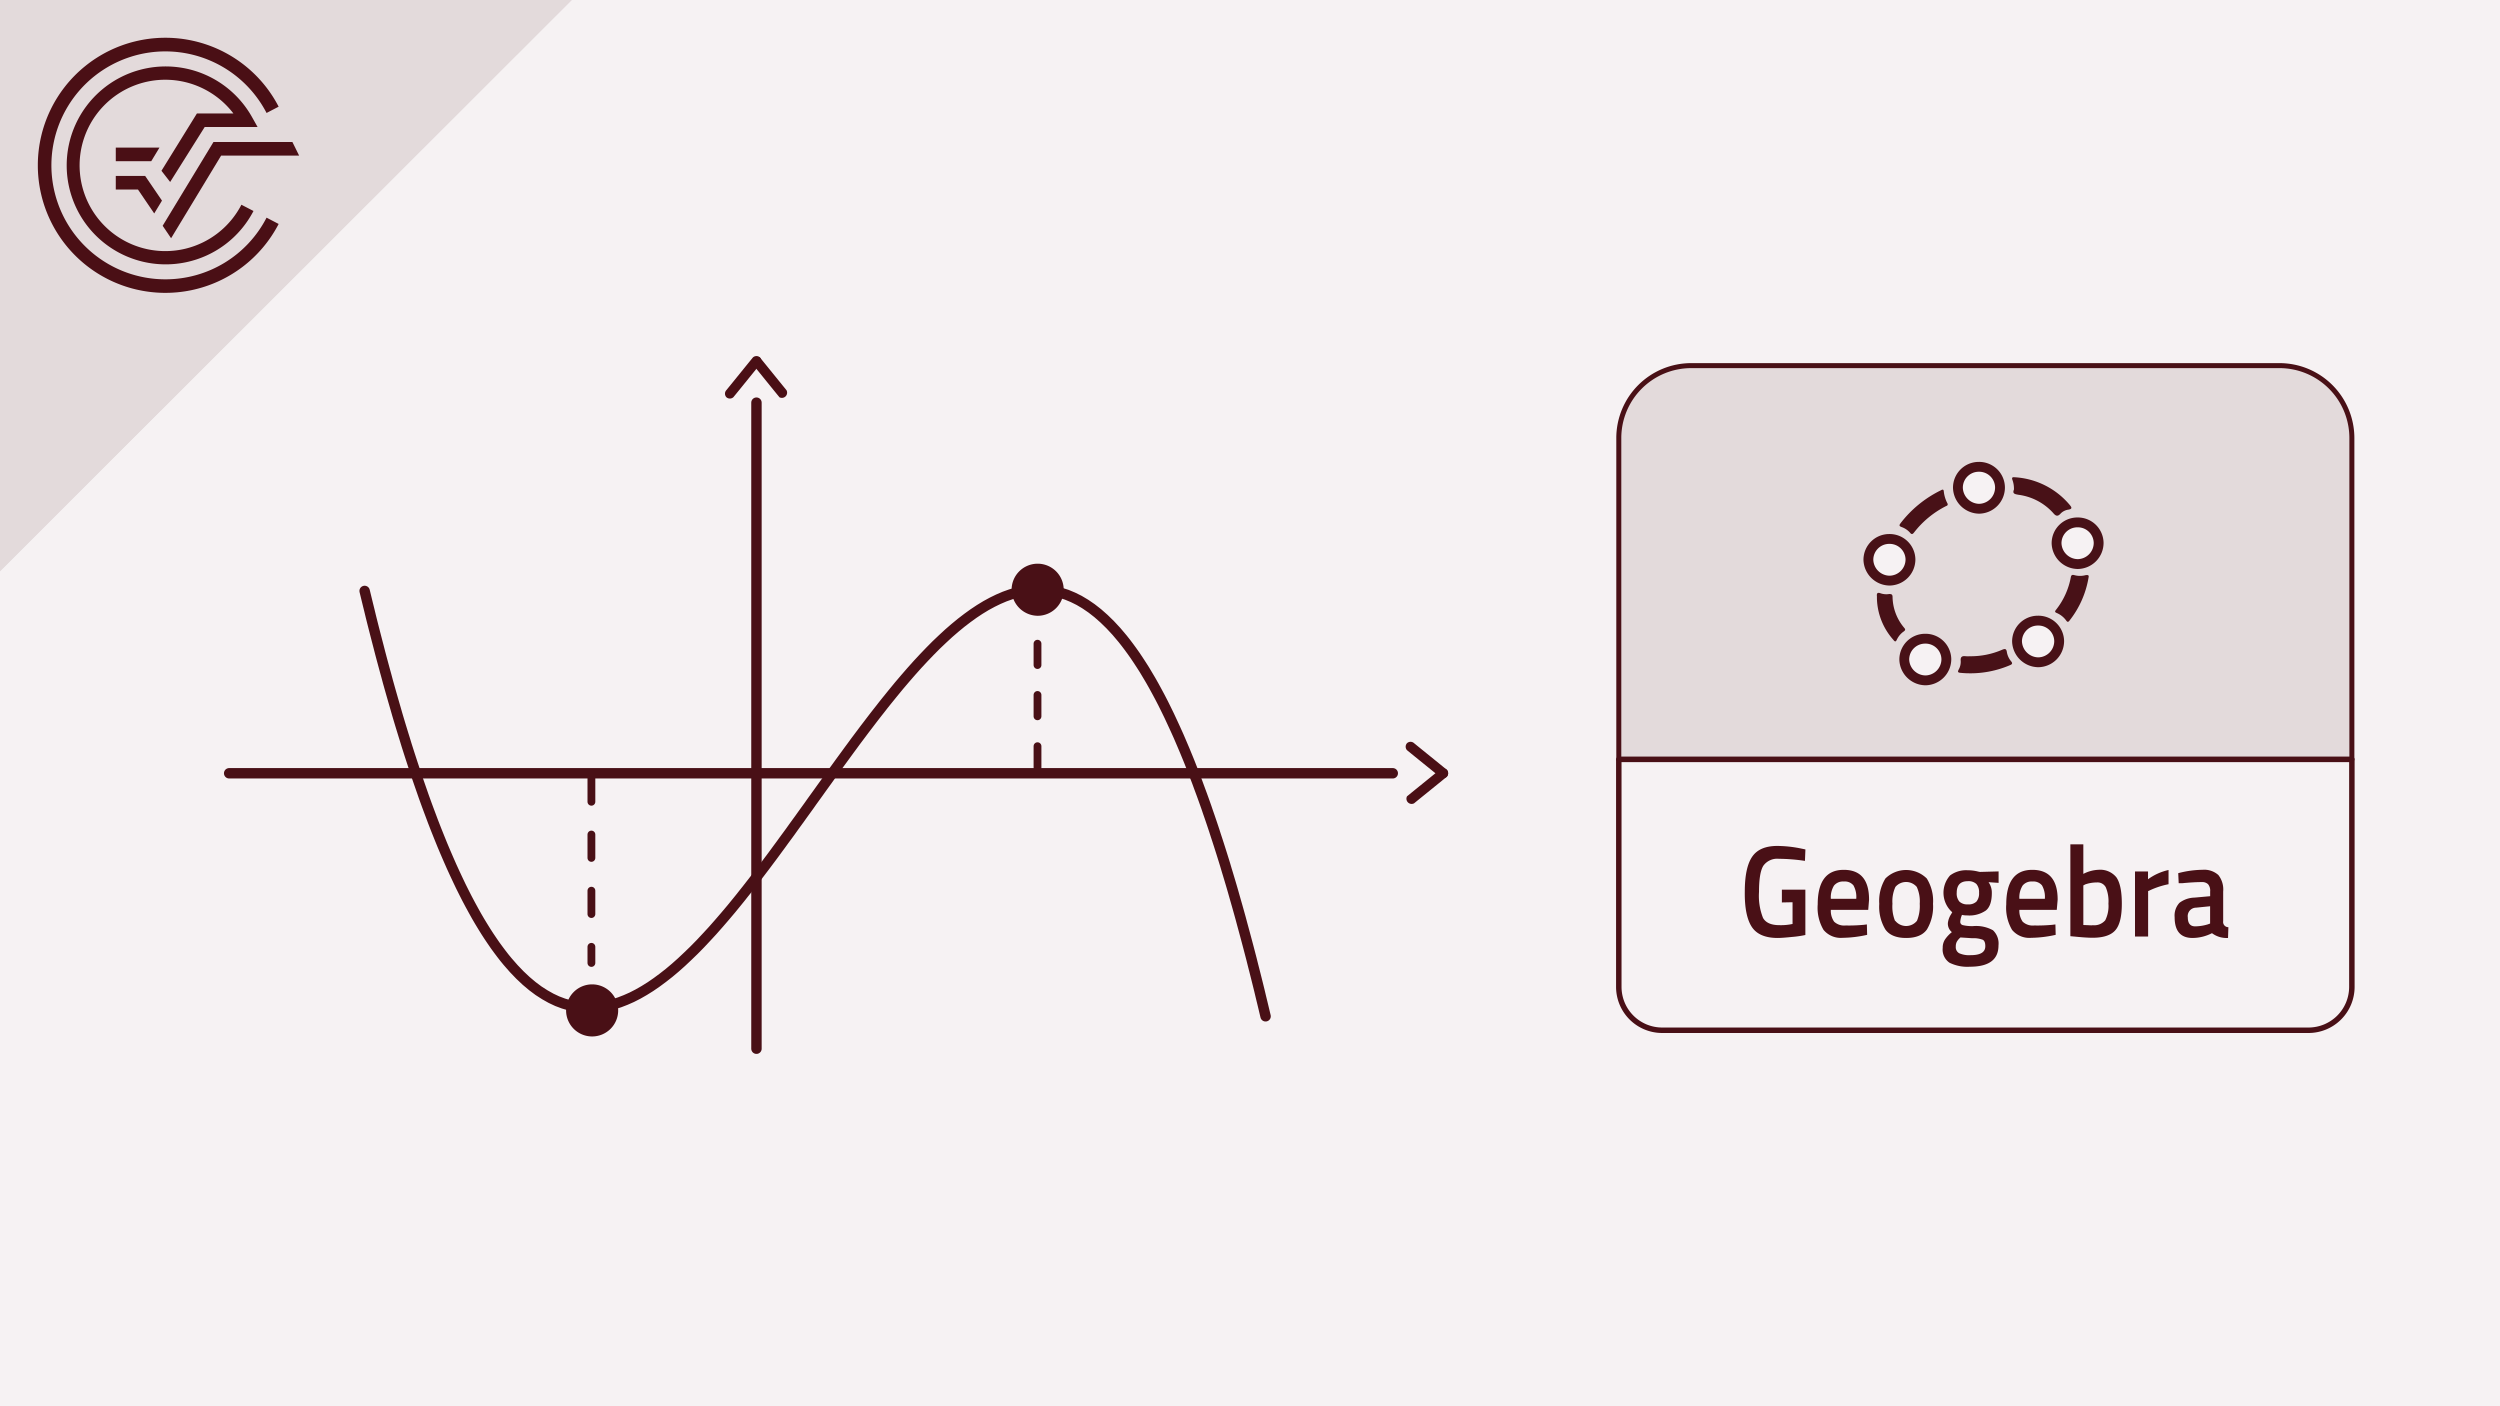
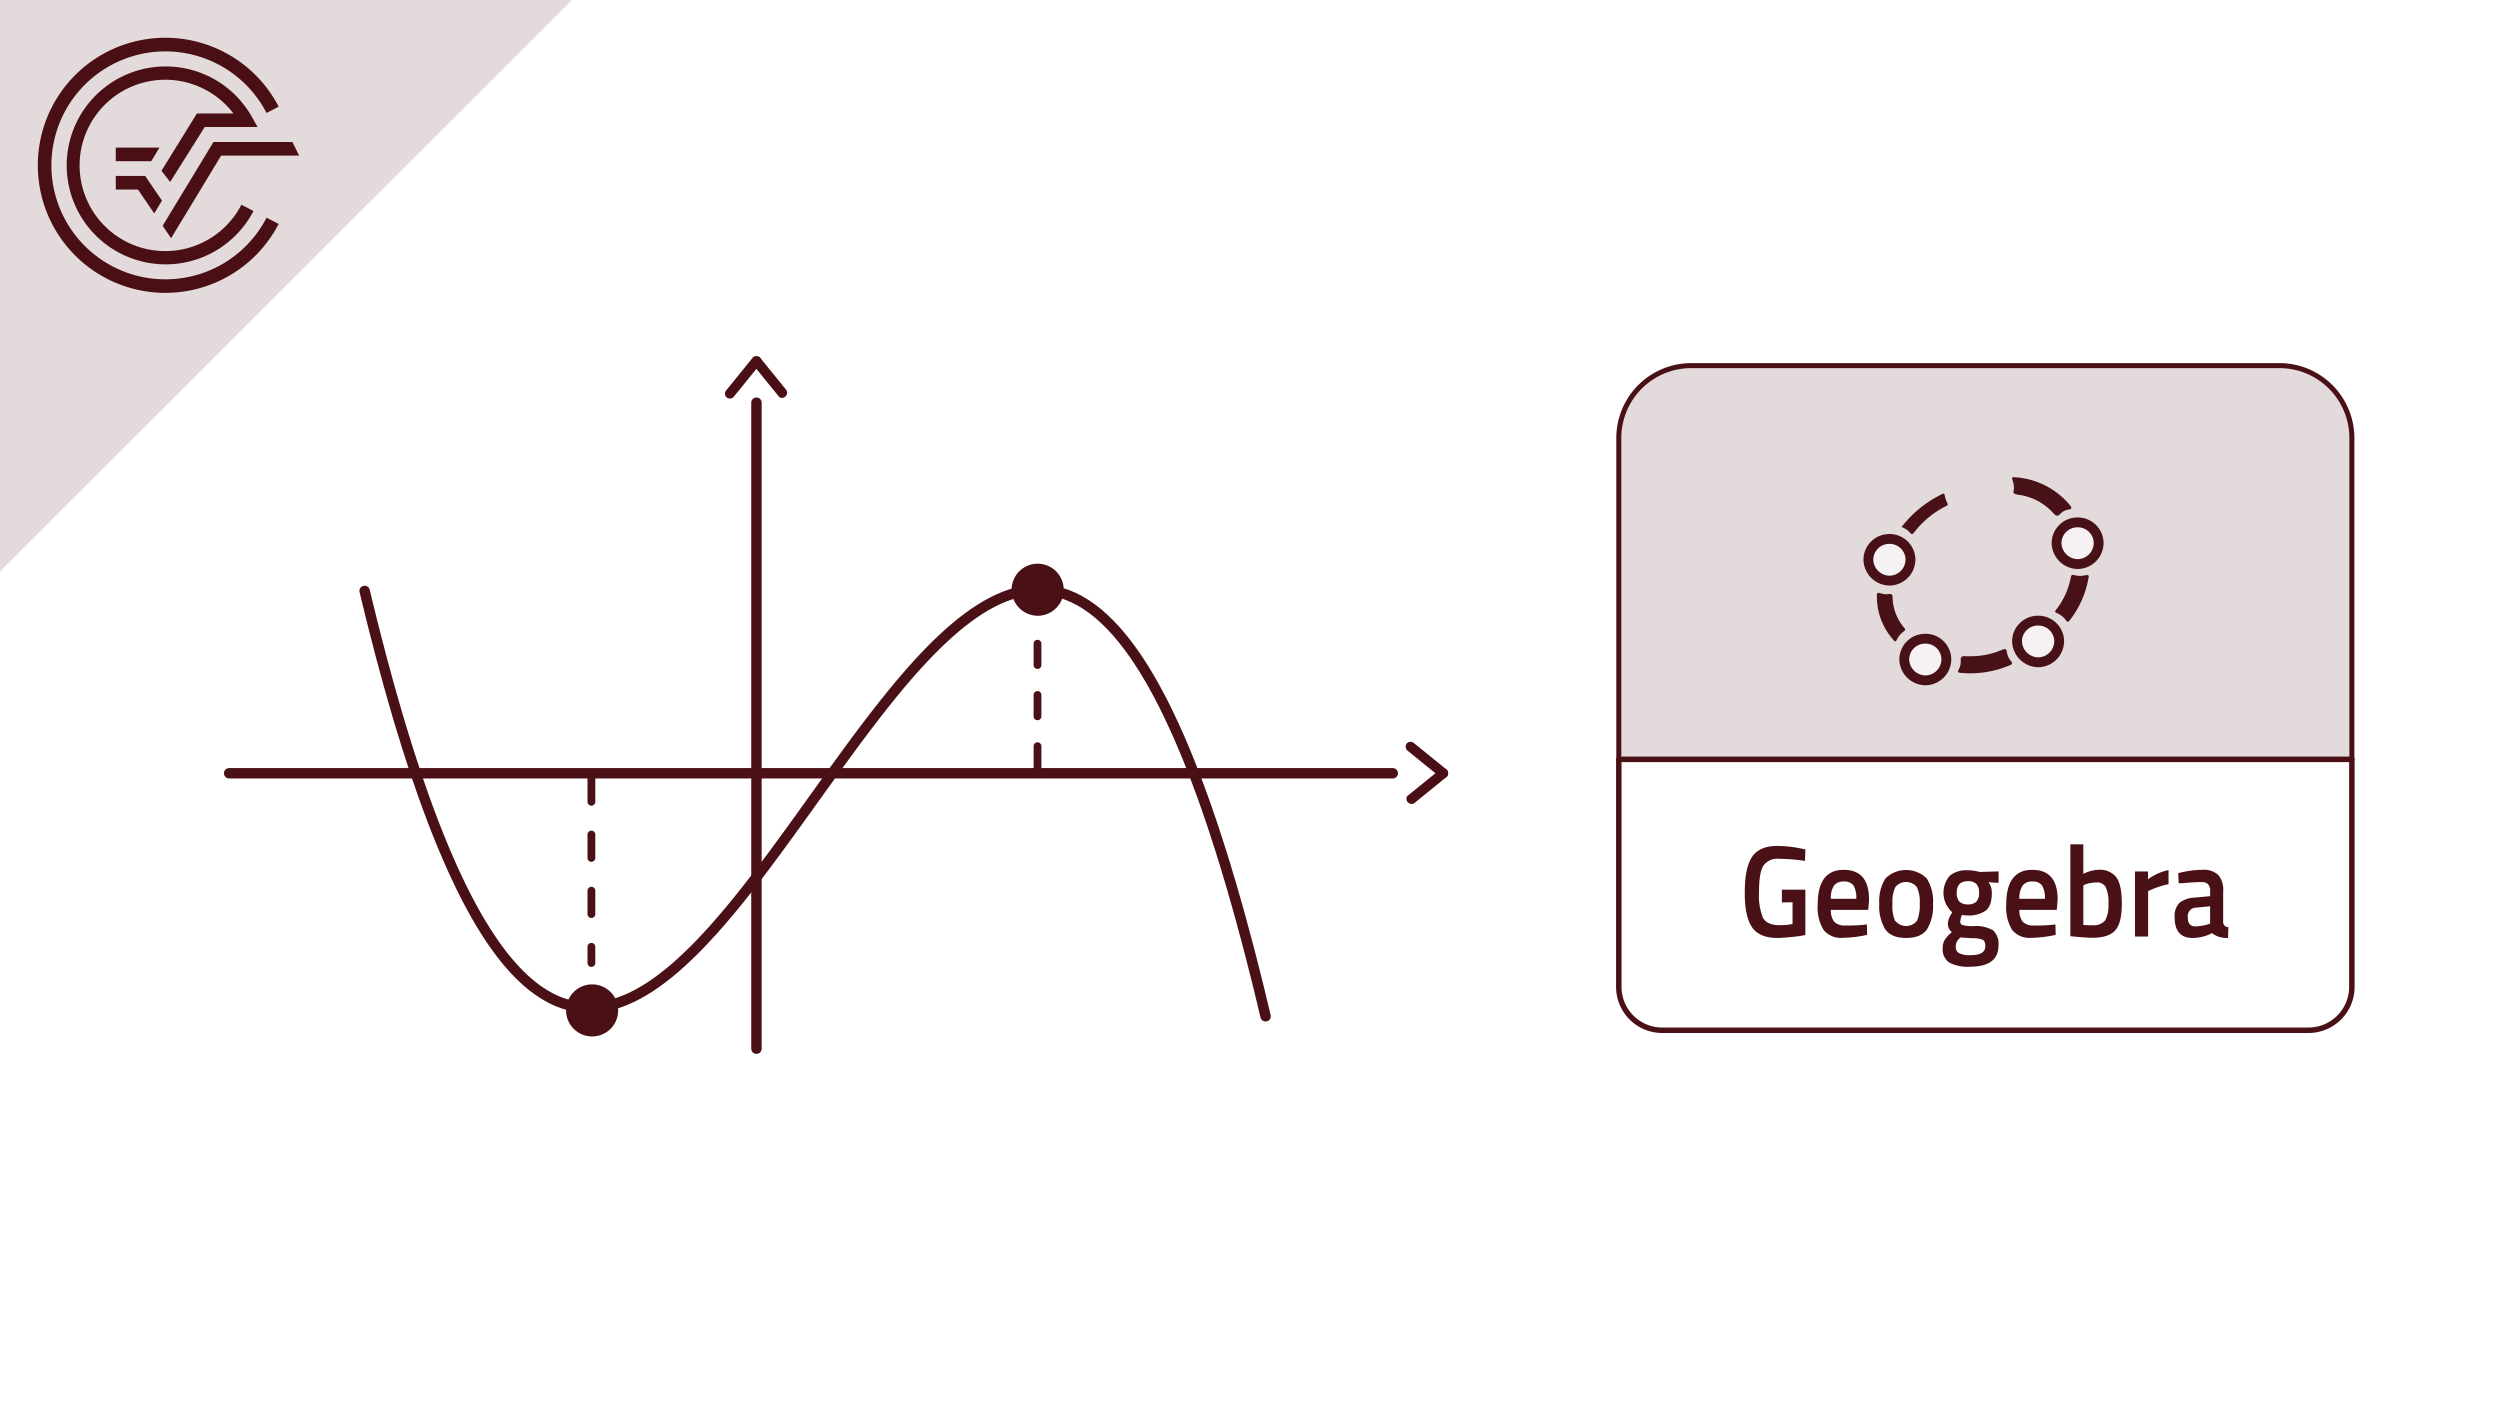
<svg xmlns="http://www.w3.org/2000/svg" viewBox="0 0 480 270">
  <defs>
    <style>.cls-1,.cls-11{fill:#f6f2f3;}.cls-2,.cls-8{fill:#e3dadb;}.cls-3{fill:#4a0f15;}.cls-4,.cls-5,.cls-7,.cls-9{fill:none;}.cls-4,.cls-5,.cls-7,.cls-8,.cls-9{stroke:#491016;stroke-linecap:round;}.cls-11,.cls-4,.cls-5,.cls-7{stroke-miterlimit:10;}.cls-4,.cls-5{stroke-width:1.5px;}.cls-4{stroke-dasharray:4.1 5.74;}.cls-5{stroke-dasharray:4.49 6.29;}.cls-6{fill:#491016;}.cls-7{stroke-width:2px;}.cls-8,.cls-9{stroke-linejoin:round;}.cls-8{stroke-width:0.96px;}.cls-9{stroke-width:1.05px;}.cls-10{fill:#481117;}.cls-10,.cls-11{fill-rule:evenodd;}.cls-11{stroke:#481117;stroke-width:1.89px;}</style>
  </defs>
  <title>Geogebra Crashkurs Thumbnails Element 7 7.Extremstellen</title>
  <g id="Ebene_2" data-name="Ebene 2">
    <g id="Ebene_1-2" data-name="Ebene 1">
-       <rect class="cls-1" width="480" height="270" />
      <polygon class="cls-2" points="109.77 0 0 0 0 109.67 109.77 0" />
      <path class="cls-3" d="M31.75,53.63A21.88,21.88,0,1,1,51.18,21.69l2.32-1.21A24.49,24.49,0,1,0,53.5,43l-2.32-1.21A21.82,21.82,0,0,1,31.75,53.63" />
      <polygon class="cls-3" points="31.23 43.35 32.85 45.74 42.46 29.87 57.43 29.87 56.14 27.26 40.99 27.26 31.23 43.35" />
      <polygon class="cls-3" points="22.23 36.39 26.49 36.39 29.61 40.98 31.1 38.52 27.87 33.78 22.23 33.78 22.23 36.39" />
      <path class="cls-3" d="M39.3,24.39H49.46l-1.09-1.94a19,19,0,1,0,.3,18.06l-2.32-1.2a16.45,16.45,0,1,1-1.54-17.53h-7L31,32.79l1.67,2.15Z" />
      <polygon class="cls-3" points="30.62 28.34 22.23 28.34 22.23 30.95 29.04 30.95 30.62 28.34" />
      <polygon class="cls-2" points="109.77 0 0 0 0 109.67 109.77 0" />
      <path class="cls-3" d="M31.75,53.63A21.88,21.88,0,1,1,51.18,21.69l2.32-1.21A24.49,24.49,0,1,0,53.5,43l-2.32-1.21A21.82,21.82,0,0,1,31.75,53.63" />
      <polygon class="cls-3" points="31.23 43.35 32.85 45.74 42.46 29.87 57.43 29.87 56.14 27.26 40.99 27.26 31.23 43.35" />
      <polygon class="cls-3" points="22.23 36.39 26.49 36.39 29.61 40.98 31.1 38.52 27.87 33.78 22.23 33.78 22.23 36.39" />
      <path class="cls-3" d="M39.3,24.39H49.46l-1.09-1.94a19,19,0,1,0,.3,18.06l-2.32-1.2a16.45,16.45,0,1,1-1.54-17.53h-7L31,32.79l1.67,2.15Z" />
      <polygon class="cls-3" points="30.62 28.34 22.23 28.34 22.23 30.95 29.04 30.95 30.62 28.34" />
      <line class="cls-4" x1="199.2" y1="123.59" x2="199.2" y2="150.47" />
      <line class="cls-5" x1="113.55" y1="149.45" x2="113.55" y2="184.89" />
      <path class="cls-6" d="M113.69,199a5,5,0,1,0-5-5,5,5,0,0,0,5,5Z" />
      <path class="cls-6" d="M199.23,118.23a5,5,0,1,0-5-5,5.06,5.06,0,0,0,5,5Z" />
      <polyline class="cls-7" points="70.01 113.46 70.31 114.7 70.61 115.93 70.91 117.14 71.2 118.35 71.5 119.55 71.8 120.73 72.1 121.9 72.4 123.06 72.7 124.21 72.99 125.35 73.29 126.48 73.59 127.59 73.89 128.7 74.19 129.79 74.48 130.88 74.78 131.95 75.08 133.01 75.38 134.06 75.68 135.1 75.98 136.13 76.27 137.15 76.57 138.16 76.87 139.16 77.17 140.14 77.47 141.12 77.77 142.08 78.06 143.04 78.36 143.98 78.66 144.92 78.96 145.84 79.26 146.76 79.56 147.66 79.85 148.55 80.15 149.44 80.45 150.31 80.75 151.17 81.05 152.03 81.34 152.87 81.64 153.7 81.94 154.53 82.24 155.34 82.54 156.14 82.84 156.94 83.13 157.72 83.43 158.49 83.73 159.26 84.03 160.01 84.33 160.76 84.92 162.22 85.52 163.64 86.12 165.03 86.71 166.37 87.31 167.68 87.91 168.96 88.5 170.2 89.1 171.4 89.69 172.56 90.29 173.69 90.89 174.79 91.48 175.85 92.08 176.88 92.68 177.87 93.27 178.82 93.87 179.75 94.47 180.64 95.06 181.5 95.66 182.32 96.26 183.12 96.85 183.88 97.45 184.61 98.64 185.97 99.83 187.21 101.03 188.34 102.22 189.34 103.41 190.23 104.61 191 105.8 191.67 106.99 192.23 108.19 192.68 109.38 193.03 110.57 193.29 111.77 193.44 112.96 193.5 114.15 193.47 115.34 193.34 116.54 193.13 117.73 192.84 118.92 192.46 120.11 192 121.31 191.47 122.5 190.86 123.69 190.18 124.89 189.43 126.08 188.61 127.27 187.73 128.47 186.79 129.66 185.79 130.85 184.73 132.04 183.61 133.24 182.45 134.43 181.24 135.62 179.97 136.82 178.67 138.01 177.32 139.2 175.94 140.4 174.52 141.59 173.06 142.19 172.32 142.78 171.57 143.38 170.82 143.97 170.06 144.57 169.29 145.17 168.52 145.76 167.74 146.36 166.95 146.96 166.16 147.55 165.37 148.15 164.57 148.75 163.76 149.34 162.95 149.94 162.14 150.53 161.32 151.13 160.51 151.73 159.69 152.32 158.86 152.92 158.03 153.52 157.21 154.11 156.38 154.71 155.55 155.31 154.72 155.9 153.88 156.5 153.05 157.1 152.22 157.69 151.39 158.29 150.56 158.89 149.73 159.48 148.9 160.08 148.07 160.68 147.25 161.27 146.43 161.87 145.61 162.47 144.79 163.06 143.98 163.66 143.17 164.25 142.36 164.85 141.56 165.45 140.76 166.04 139.97 166.64 139.19 167.24 138.4 167.83 137.63 168.43 136.86 169.03 136.1 169.62 135.34 170.22 134.59 170.82 133.85 171.41 133.12 172.6 131.67 173.8 130.26 174.99 128.89 176.18 127.56 177.38 126.27 178.57 125.03 179.76 123.83 180.96 122.69 182.15 121.59 183.34 120.56 184.53 119.58 185.73 118.66 186.92 117.8 188.11 117.01 189.31 116.28 190.5 115.63 191.69 115.05 192.88 114.54 194.08 114.11 195.27 113.77 196.46 113.5 197.66 113.32 198.85 113.23 200.04 113.23 201.24 113.33 202.43 113.52 203.62 113.81 204.81 114.19 206.01 114.69 207.2 115.28 208.39 115.99 209.59 116.81 210.78 117.74 211.97 118.79 213.16 119.95 214.36 121.24 215.55 122.65 216.15 123.41 216.74 124.19 217.34 125.01 217.94 125.86 218.53 126.74 219.13 127.66 219.73 128.6 220.32 129.59 220.92 130.6 221.52 131.66 222.11 132.74 222.71 133.86 223.31 135.02 223.9 136.21 224.5 137.44 225.09 138.71 225.69 140.01 226.29 141.34 226.88 142.72 227.48 144.13 228.08 145.59 228.38 146.33 228.67 147.07 228.97 147.83 229.27 148.6 229.57 149.38 229.87 150.17 230.16 150.97 230.46 151.78 230.76 152.59 231.06 153.42 231.36 154.26 231.66 155.11 231.95 155.97 232.25 156.83 232.55 157.71 232.85 158.6 233.15 159.5 233.44 160.41 233.74 161.32 234.04 162.25 234.34 163.19 234.64 164.14 234.94 165.1 235.24 166.07 235.53 167.06 235.83 168.05 236.13 169.05 236.43 170.06 236.73 171.09 237.02 172.12 237.32 173.17 237.62 174.22 237.92 175.29 238.22 176.37 238.51 177.46 238.81 178.56 239.11 179.67 239.41 180.79 239.71 181.92 240.01 183.07 240.31 184.22 240.6 185.39 240.9 186.56 241.2 187.75 241.5 188.95 241.8 190.16 242.09 191.39 242.39 192.62 242.69 193.87 242.99 195.13" />
      <line class="cls-7" x1="267.41" y1="148.47" x2="44" y2="148.47" />
      <line class="cls-7" x1="145.24" y1="77.31" x2="145.24" y2="201.35" />
      <path class="cls-3" d="M277.78,147.79c-2.08-1.71-4.19-3.39-6.28-5.1a1,1,0,0,0-1.35,0,1,1,0,0,0,0,1.35c2.09,1.71,4.19,3.39,6.28,5.1a1,1,0,0,0,1.35,0,1,1,0,0,0,0-1.35Z" />
      <path class="cls-3" d="M276.43,147.79c-2.09,1.71-4.19,3.39-6.28,5.1a1,1,0,0,0,1.35,1.35c2.09-1.71,4.2-3.39,6.28-5.1a1,1,0,0,0,0-1.35,1,1,0,0,0-1.35,0Z" />
      <path class="cls-3" d="M144.56,68.63c-1.71,2.09-3.39,4.19-5.1,6.28a1,1,0,0,0,0,1.35,1,1,0,0,0,1.35,0c1.71-2.08,3.39-4.19,5.1-6.28a1,1,0,0,0,0-1.35,1,1,0,0,0-1.35,0Z" />
      <path class="cls-3" d="M144.56,70c1.71,2.09,3.39,4.2,5.1,6.28A1,1,0,0,0,151,74.91c-1.71-2.09-3.39-4.19-5.1-6.28A1,1,0,0,0,144.56,70Z" />
      <path class="cls-8" d="M324.72,70.2H437.65A13.91,13.91,0,0,1,451.56,84.1v61.7a0,0,0,0,1,0,0H310.81a0,0,0,0,1,0,0V84.1A13.91,13.91,0,0,1,324.72,70.2Z" />
      <path class="cls-9" d="M310.81,145.81H451.56a0,0,0,0,1,0,0v43.67a8.33,8.33,0,0,1-8.33,8.33H319.14a8.33,8.33,0,0,1-8.33-8.33V145.81A0,0,0,0,1,310.81,145.81Z" />
      <path class="cls-6" d="M342.12,173.27v-2.45h4.51v8.7a19.54,19.54,0,0,1-2.53.37c-1.28.13-2.2.2-2.77.2q-3.61,0-5-2.15T335,171.2c0-3.06.46-5.28,1.4-6.68s2.55-2.1,4.85-2.1a23.39,23.39,0,0,1,4.58.5l.81.17-.09,2.2a35.41,35.41,0,0,0-5-.4,3.27,3.27,0,0,0-3,1.35c-.55.9-.82,2.57-.82,5a11.5,11.5,0,0,0,.77,5c.52.92,1.57,1.39,3.14,1.39a10.46,10.46,0,0,0,2.53-.23v-4.17Z" />
      <path class="cls-6" d="M357.79,177.57l.65-.08.05,2a22.48,22.48,0,0,1-4.68.57,4.3,4.3,0,0,1-3.69-1.52,8.35,8.35,0,0,1-1.12-4.88q0-6.65,5-6.65,4.86,0,4.86,5.73l-.16,1.95h-7.18a3.64,3.64,0,0,0,.63,2.27,2.82,2.82,0,0,0,2.24.73C355.51,177.72,356.64,177.67,357.79,177.57Zm-1.39-5a4.54,4.54,0,0,0-.54-2.58,2.14,2.14,0,0,0-1.84-.74,2.23,2.23,0,0,0-1.89.78,4.32,4.32,0,0,0-.61,2.54Z" />
      <path class="cls-6" d="M362,168.67a5.65,5.65,0,0,1,7.94,0,8.15,8.15,0,0,1,1.2,4.87,8.54,8.54,0,0,1-1.16,4.9c-.77,1.1-2.11,1.65-4,1.65s-3.23-.55-4-1.65a8.46,8.46,0,0,1-1.16-4.9A8.22,8.22,0,0,1,362,168.67Zm1.89,8.12a2.67,2.67,0,0,0,4.17,0,7.48,7.48,0,0,0,.53-3.27,6.65,6.65,0,0,0-.57-3.23,2.69,2.69,0,0,0-4.1,0,6.65,6.65,0,0,0-.57,3.23A7.31,7.31,0,0,0,363.84,176.79Z" />
      <path class="cls-6" d="M383.71,181.52q0,4.09-5.49,4.09a7.72,7.72,0,0,1-3.92-.77A3.05,3.05,0,0,1,373,182a2.9,2.9,0,0,1,.42-1.59,6.35,6.35,0,0,1,1.34-1.44,2.09,2.09,0,0,1-.76-1.82,3.94,3.94,0,0,1,.62-1.63l.21-.37a5,5,0,0,1-.42-7.06,5.15,5.15,0,0,1,3.38-1,8.16,8.16,0,0,1,2,.25l.35.07,3.59-.1v2.2l-1.93-.13a3.45,3.45,0,0,1,.63,2.06c0,1.63-.38,2.76-1.15,3.38a5.56,5.56,0,0,1-3.58.94,4.15,4.15,0,0,1-1-.1,4,4,0,0,0-.33,1.31.64.64,0,0,0,.43.64,7.55,7.55,0,0,0,2.07.2,6.7,6.7,0,0,1,3.78.8A3.5,3.5,0,0,1,383.71,181.52Zm-8.2.25a1.32,1.32,0,0,0,.65,1.25,4.74,4.74,0,0,0,2.22.37c1.87,0,2.8-.57,2.8-1.72,0-.65-.16-1.07-.5-1.24a5,5,0,0,0-2-.29l-2.27-.15a3.16,3.16,0,0,0-.71.84A2,2,0,0,0,375.51,181.77Zm.69-8.67a2.18,2.18,0,0,0,1.65.54,2.13,2.13,0,0,0,1.63-.54,2.43,2.43,0,0,0,.5-1.68,2.39,2.39,0,0,0-.51-1.69,2.18,2.18,0,0,0-1.65-.54c-1.42,0-2.13.74-2.13,2.23A2.38,2.38,0,0,0,376.2,173.1Z" />
      <path class="cls-6" d="M394,177.57l.64-.08.05,2a22.48,22.48,0,0,1-4.68.57,4.3,4.3,0,0,1-3.69-1.52,8.35,8.35,0,0,1-1.12-4.88q0-6.65,5-6.65c3.24,0,4.87,1.91,4.87,5.73l-.17,1.95h-7.18a3.64,3.64,0,0,0,.63,2.27,2.83,2.83,0,0,0,2.25.73C391.7,177.72,392.83,177.67,394,177.57Zm-1.39-5a4.45,4.45,0,0,0-.55-2.58,2.13,2.13,0,0,0-1.84-.74,2.2,2.2,0,0,0-1.88.78,4.31,4.31,0,0,0-.62,2.54Z" />
      <path class="cls-6" d="M402.9,167a4,4,0,0,1,3.44,1.44c.7,1,1.05,2.65,1.05,5.09s-.41,4.12-1.25,5.08-2.3,1.44-4.4,1.44c-.72,0-1.87-.07-3.45-.23l-.78-.07V162.11H400v5.68A6.89,6.89,0,0,1,402.9,167Zm-1.16,10.63a2.77,2.77,0,0,0,2.47-.94,6.12,6.12,0,0,0,.61-3.19,6.82,6.82,0,0,0-.52-3.16,1.79,1.79,0,0,0-1.7-.91,6.89,6.89,0,0,0-2.22.37L400,170v7.6C400.86,177.63,401.44,177.67,401.74,177.67Z" />
      <path class="cls-6" d="M409.92,179.82v-12.5h2.5v1.5a10.54,10.54,0,0,1,3.94-1.78v2.73a15.73,15.73,0,0,0-3.41,1.09l-.51.23v8.73Z" />
      <path class="cls-6" d="M426.85,171.17v5.69a1,1,0,0,0,1,1.16l-.07,2.07a4.68,4.68,0,0,1-3.08-.92,8.31,8.31,0,0,1-3.72.92c-2.3,0-3.45-1.32-3.45-4a3.58,3.58,0,0,1,.93-2.75,5,5,0,0,1,2.89-1l3-.27v-.9a1.92,1.92,0,0,0-.4-1.4,1.62,1.62,0,0,0-1.19-.41c-1,0-2.23.07-3.71.21l-.74,0-.09-1.92a18.86,18.86,0,0,1,4.64-.65,4.08,4.08,0,0,1,3.06,1A4.46,4.46,0,0,1,426.85,171.17Zm-5.19,3.1a1.62,1.62,0,0,0-1.6,1.87c0,1.15.47,1.72,1.41,1.72a8.61,8.61,0,0,0,2.46-.39l.41-.15V174Z" />
      <path class="cls-10" d="M386.68,94a5,5,0,0,0-.3-1.88c-.15-.41,0-.53.39-.49a14.92,14.92,0,0,1,10.62,5.32c.37.44.55.76-.25.9a2.58,2.58,0,0,0-1.49.74c-.61.7-1,.44-1.48-.14A10.88,10.88,0,0,0,387.56,95C386.94,94.88,386.31,94.84,386.68,94Z" />
      <path class="cls-11" d="M373.7,126.55a4.07,4.07,0,0,1-4,4.08,4.12,4.12,0,0,1-4.08-4,4,4,0,0,1,4-4A4,4,0,0,1,373.7,126.55Z" />
      <path class="cls-11" d="M395.36,123.07a4.07,4.07,0,0,1-4,4.09,4.14,4.14,0,0,1-4.09-4,4,4,0,0,1,4-4A4,4,0,0,1,395.36,123.07Z" />
      <path class="cls-11" d="M402.94,104.21a4.07,4.07,0,0,1-4,4.09,4.12,4.12,0,0,1-4.08-4,4,4,0,0,1,4-4A4,4,0,0,1,402.94,104.21Z" />
-       <path class="cls-11" d="M384,93.59a4.08,4.08,0,0,1-4,4.09,4.14,4.14,0,0,1-4.08-4.05,4,4,0,0,1,4-4A4,4,0,0,1,384,93.59Z" />
      <path class="cls-11" d="M366.81,107.39a4.07,4.07,0,0,1-4,4.09,4.12,4.12,0,0,1-4.08-4,4,4,0,0,1,4-4A4,4,0,0,1,366.81,107.39Z" />
      <path class="cls-10" d="M378.24,126a15.14,15.14,0,0,0,6.16-1.24c.55-.23.83-.23.92.45a3.71,3.71,0,0,0,.84,1.79c.29.37.16.55-.21.7a19.32,19.32,0,0,1-9.59,1.48c-.5-.06-.48-.24-.3-.61a3.08,3.08,0,0,0,.4-1.67c-.09-.82.29-1,1-.9A6.77,6.77,0,0,0,378.24,126Z" />
-       <path class="cls-10" d="M373.94,96.71c.09.35-.17.4-.34.48a18.07,18.07,0,0,0-6.12,5.07c-.26.33-.47.39-.77,0a3.87,3.87,0,0,0-1.61-1.07c-.55-.2-.43-.41-.17-.76a21.83,21.83,0,0,1,7.64-6.25c.22-.11.55-.36.63.09A6.31,6.31,0,0,0,373.94,96.71Z" />
+       <path class="cls-10" d="M373.94,96.71c.09.35-.17.4-.34.48a18.07,18.07,0,0,0-6.12,5.07c-.26.33-.47.39-.77,0a3.87,3.87,0,0,0-1.61-1.07a21.83,21.83,0,0,1,7.64-6.25c.22-.11.55-.36.63.09A6.31,6.31,0,0,0,373.94,96.71Z" />
      <path class="cls-10" d="M360.37,114.93c0-.14,0-.28,0-.42-.07-.57.08-.84.72-.59a3.41,3.41,0,0,0,1.65.13c.41,0,.62.08.63.53a9.4,9.4,0,0,0,2.27,6c.26.32.14.46-.12.66a4,4,0,0,0-1.33,1.58c-.22.5-.41.37-.69,0A12.39,12.39,0,0,1,360.37,114.93Z" />
      <path class="cls-10" d="M401,110.9a18.11,18.11,0,0,1-3.67,8.27c-.22.28-.38.3-.6,0a4.36,4.36,0,0,0-1.89-1.5c-.36-.16-.29-.33-.09-.58a14.22,14.22,0,0,0,2.85-6.28c.08-.44.32-.49.69-.38a4.13,4.13,0,0,0,2.15,0C400.86,110.37,401.13,110.4,401,110.9Z" />
    </g>
  </g>
</svg>